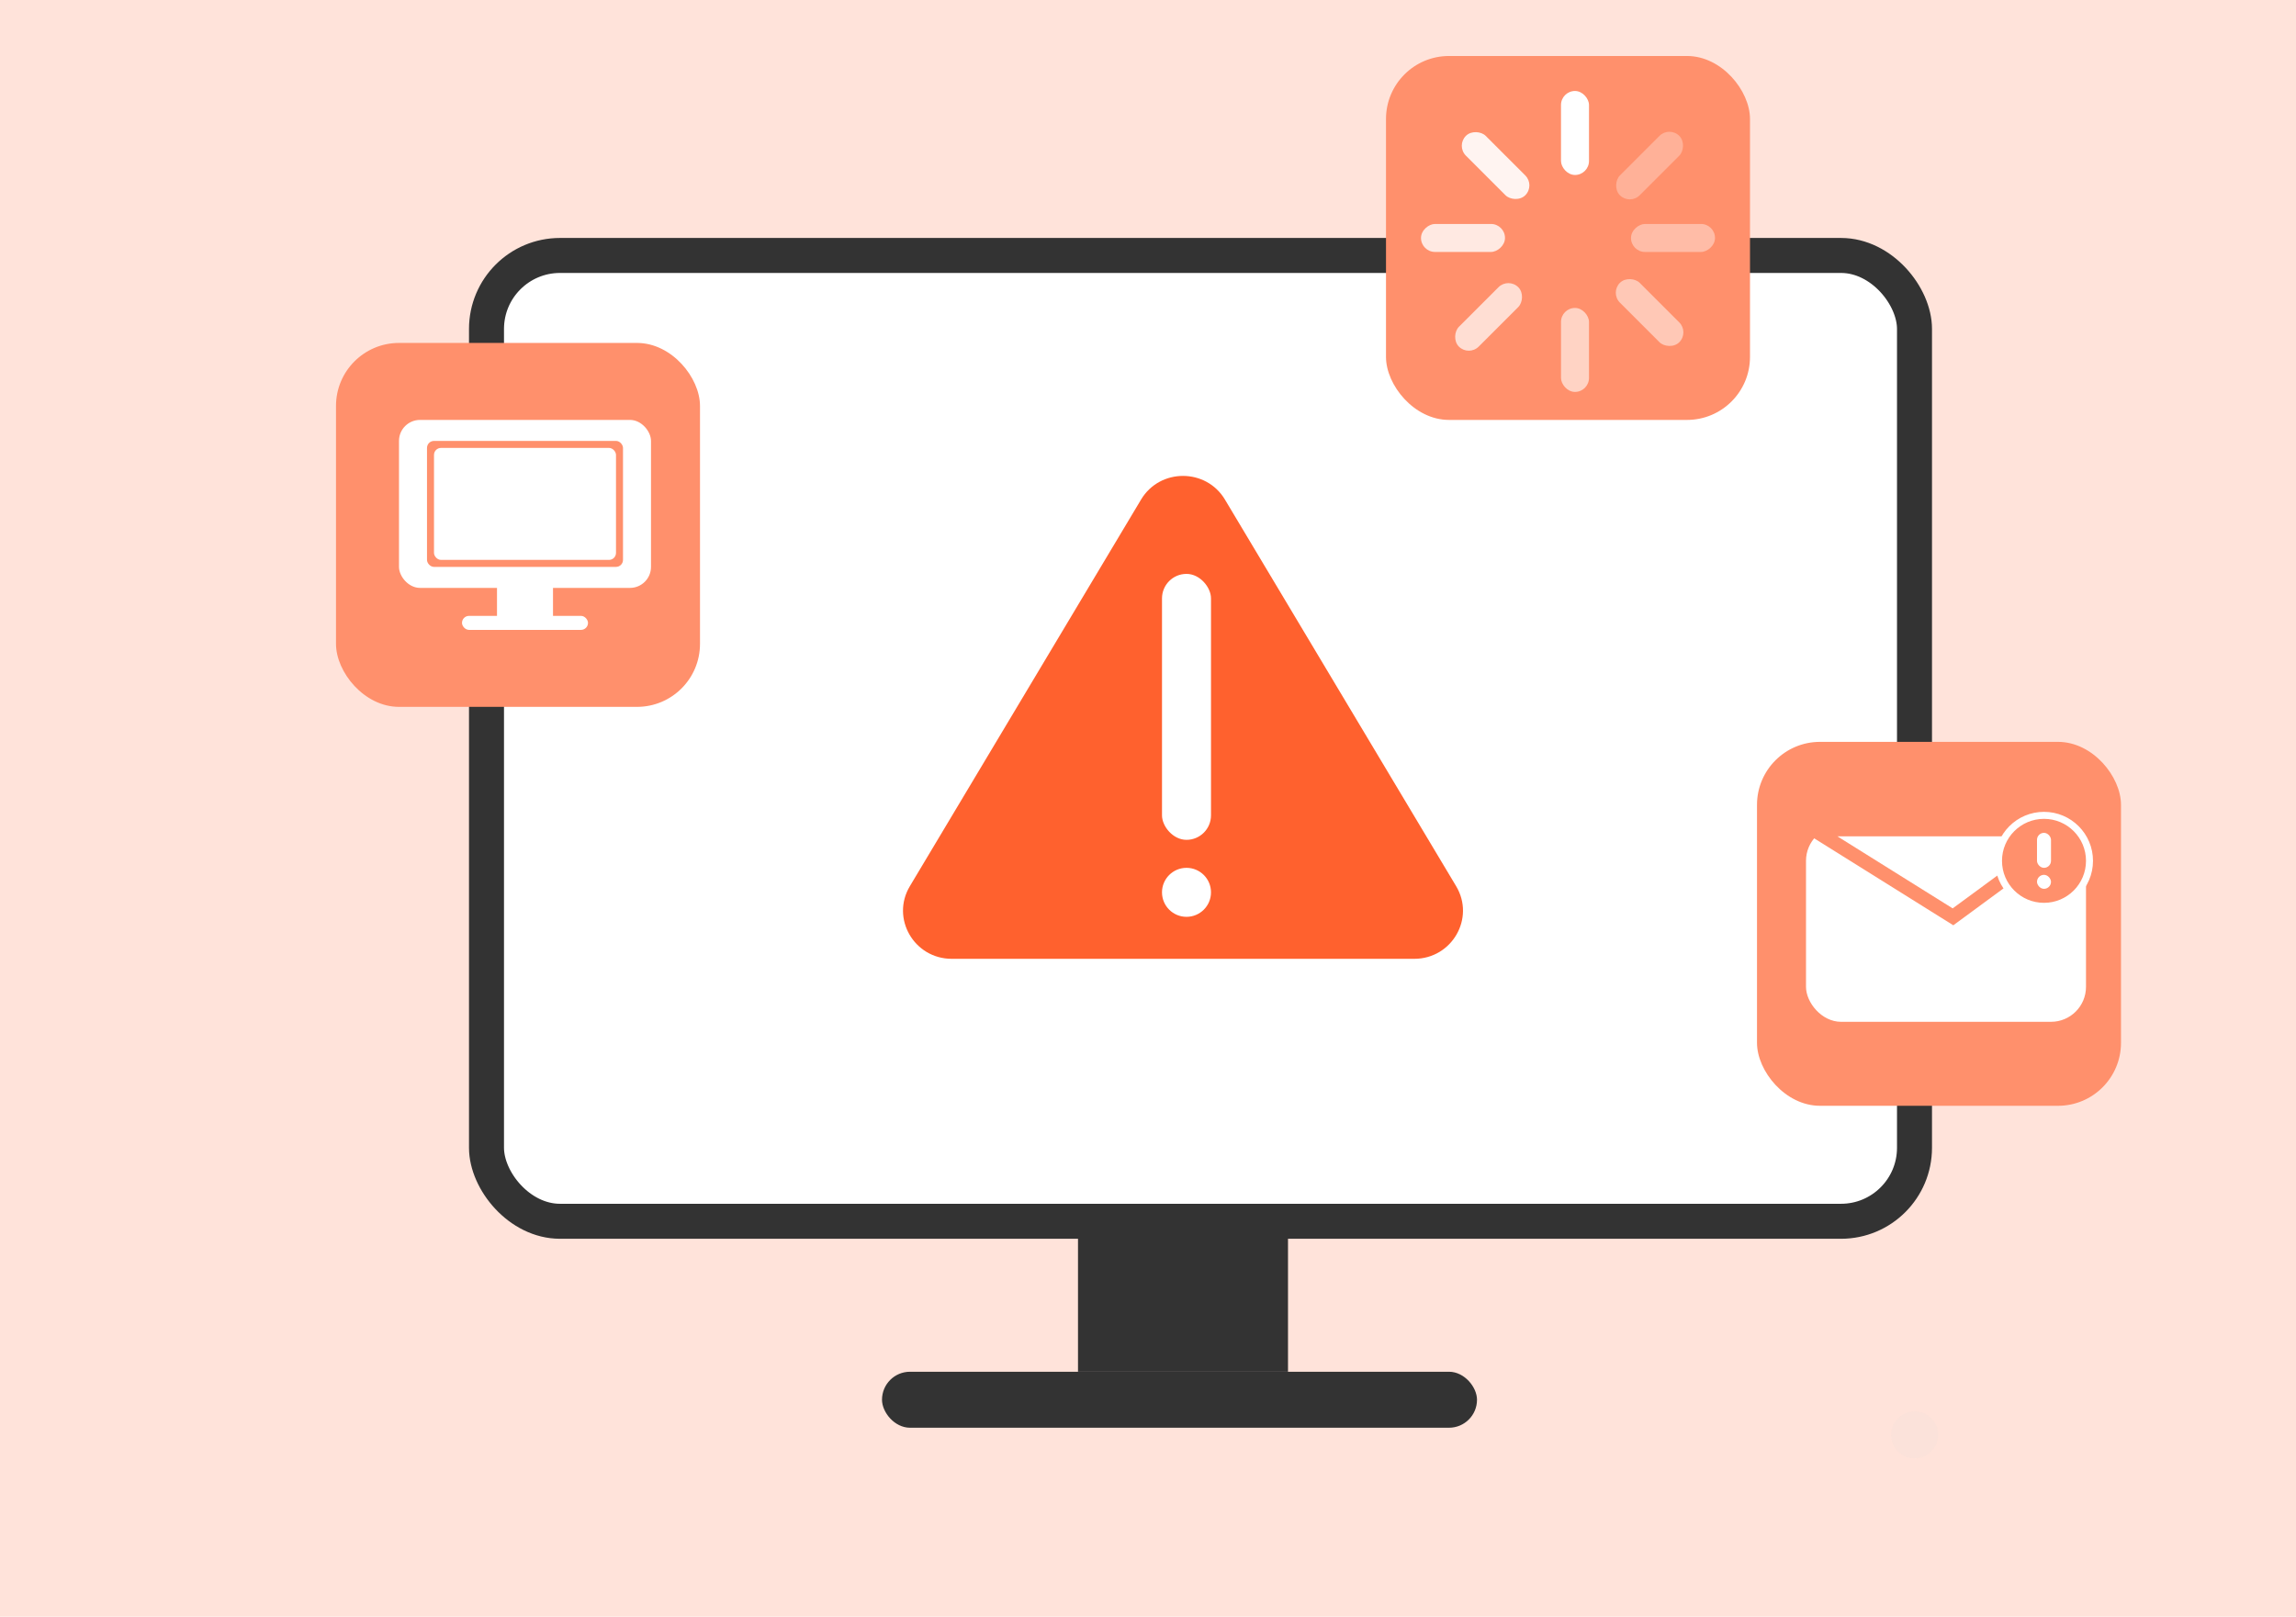
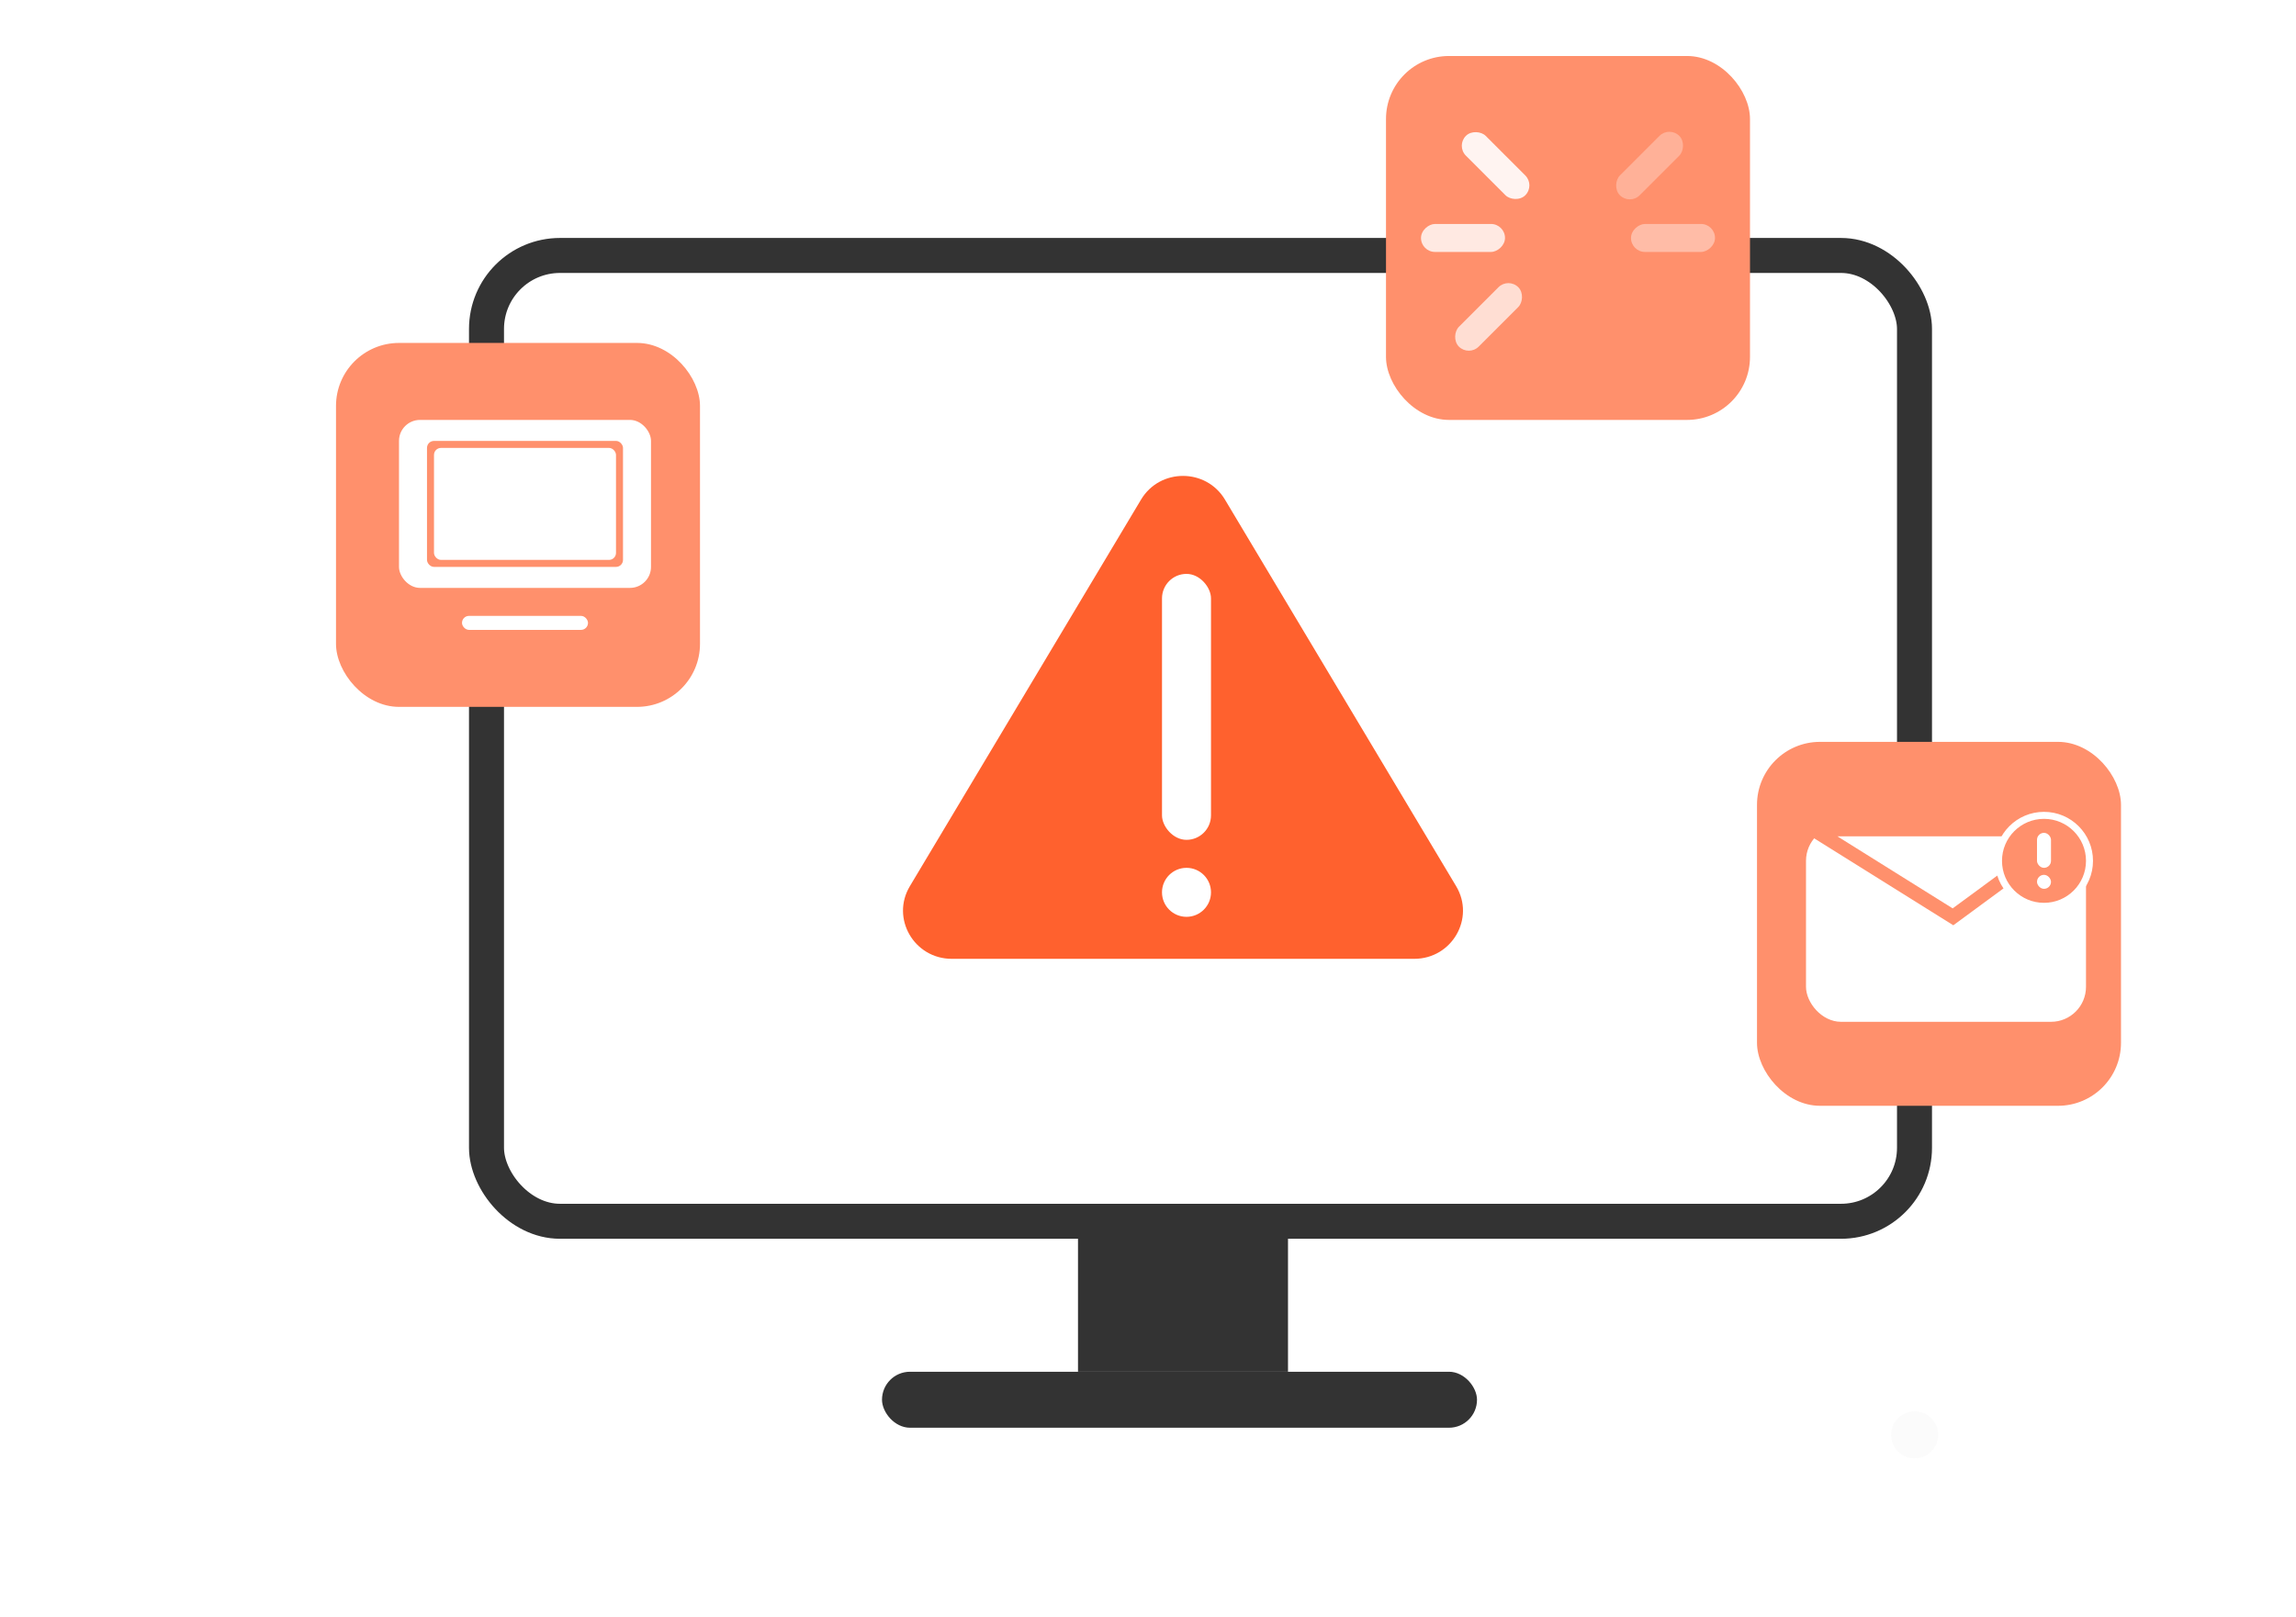
<svg xmlns="http://www.w3.org/2000/svg" width="328" height="231" viewBox="0 0 328 231" fill="none">
-   <rect width="328" height="231" fill="#FFE3DA" />
  <circle opacity="0.1" cx="273.52" cy="205.018" r="3.362" fill="#D9D9D9" />
  <rect x="69.5" y="36.5" width="204" height="138" rx="10.5" fill="white" stroke="#333333" stroke-width="5" />
  <rect x="154" y="174" width="30" height="22" fill="#333333" />
  <rect x="126" y="196" width="85" height="8" rx="4" fill="#333333" />
-   <path d="M163.01 71.378C165.703 66.874 172.297 66.874 174.99 71.378L208.022 126.625C210.762 131.209 207.419 137 202.032 137H135.968C130.581 137 127.238 131.209 129.978 126.625L163.01 71.378Z" fill="#FF612E" />
+   <path d="M163.01 71.378C165.703 66.874 172.297 66.874 174.99 71.378L208.022 126.625C210.762 131.209 207.419 137 202.032 137H135.968C130.581 137 127.238 131.209 129.978 126.625L163.01 71.378" fill="#FF612E" />
  <rect x="166" y="82" width="7" height="38" rx="3.5" fill="white" />
  <circle cx="169.5" cy="127.5" r="3.5" fill="white" />
  <rect x="251" y="106" width="52" height="52" rx="9" fill="#FF906C" />
  <rect x="258" y="118" width="40" height="28" rx="5" fill="white" />
  <path d="M279 131L259 118.5H296L279 131Z" stroke="#FF906C" stroke-width="2" />
  <circle cx="292" cy="123" r="6.5" fill="#FF906C" stroke="white" />
  <rect x="291" y="119" width="2" height="5" rx="1" fill="white" />
  <rect x="291" y="125" width="2" height="2" rx="1" fill="white" />
  <rect x="198" y="8" width="52" height="52" rx="9" fill="#FF906C" />
-   <rect x="223" y="13" width="4" height="12" rx="2" fill="white" />
  <rect opacity="0.3" x="238.484" y="18" width="4" height="12" rx="2" transform="rotate(45 238.484 18)" fill="white" />
  <rect opacity="0.4" x="245" y="32" width="4" height="12" rx="2" transform="rotate(90 245 32)" fill="white" />
-   <rect opacity="0.5" x="241.314" y="47.484" width="4" height="12" rx="2" transform="rotate(135 241.314 47.484)" fill="white" />
-   <rect opacity="0.6" x="223" y="44" width="4" height="12" rx="2" fill="white" />
  <rect opacity="0.7" x="215.484" y="39.625" width="4" height="12" rx="2" transform="rotate(45 215.484 39.625)" fill="white" />
  <rect opacity="0.8" x="215" y="32" width="4" height="12" rx="2" transform="rotate(90 215 32)" fill="white" />
  <rect opacity="0.9" x="219.314" y="26.484" width="4" height="12" rx="2" transform="rotate(135 219.314 26.484)" fill="white" />
  <rect x="48" y="49" width="52" height="52" rx="9" fill="#FF906C" />
  <rect x="57" y="60" width="36" height="24" rx="3" fill="white" />
-   <rect x="71" y="81" width="8" height="8" fill="white" />
  <rect x="66" y="88" width="18" height="2" rx="1" fill="white" />
  <rect x="61" y="63" width="28" height="18" rx="1" fill="#FF906C" />
  <rect x="62" y="64" width="26" height="16" rx="1" fill="white" />
</svg>